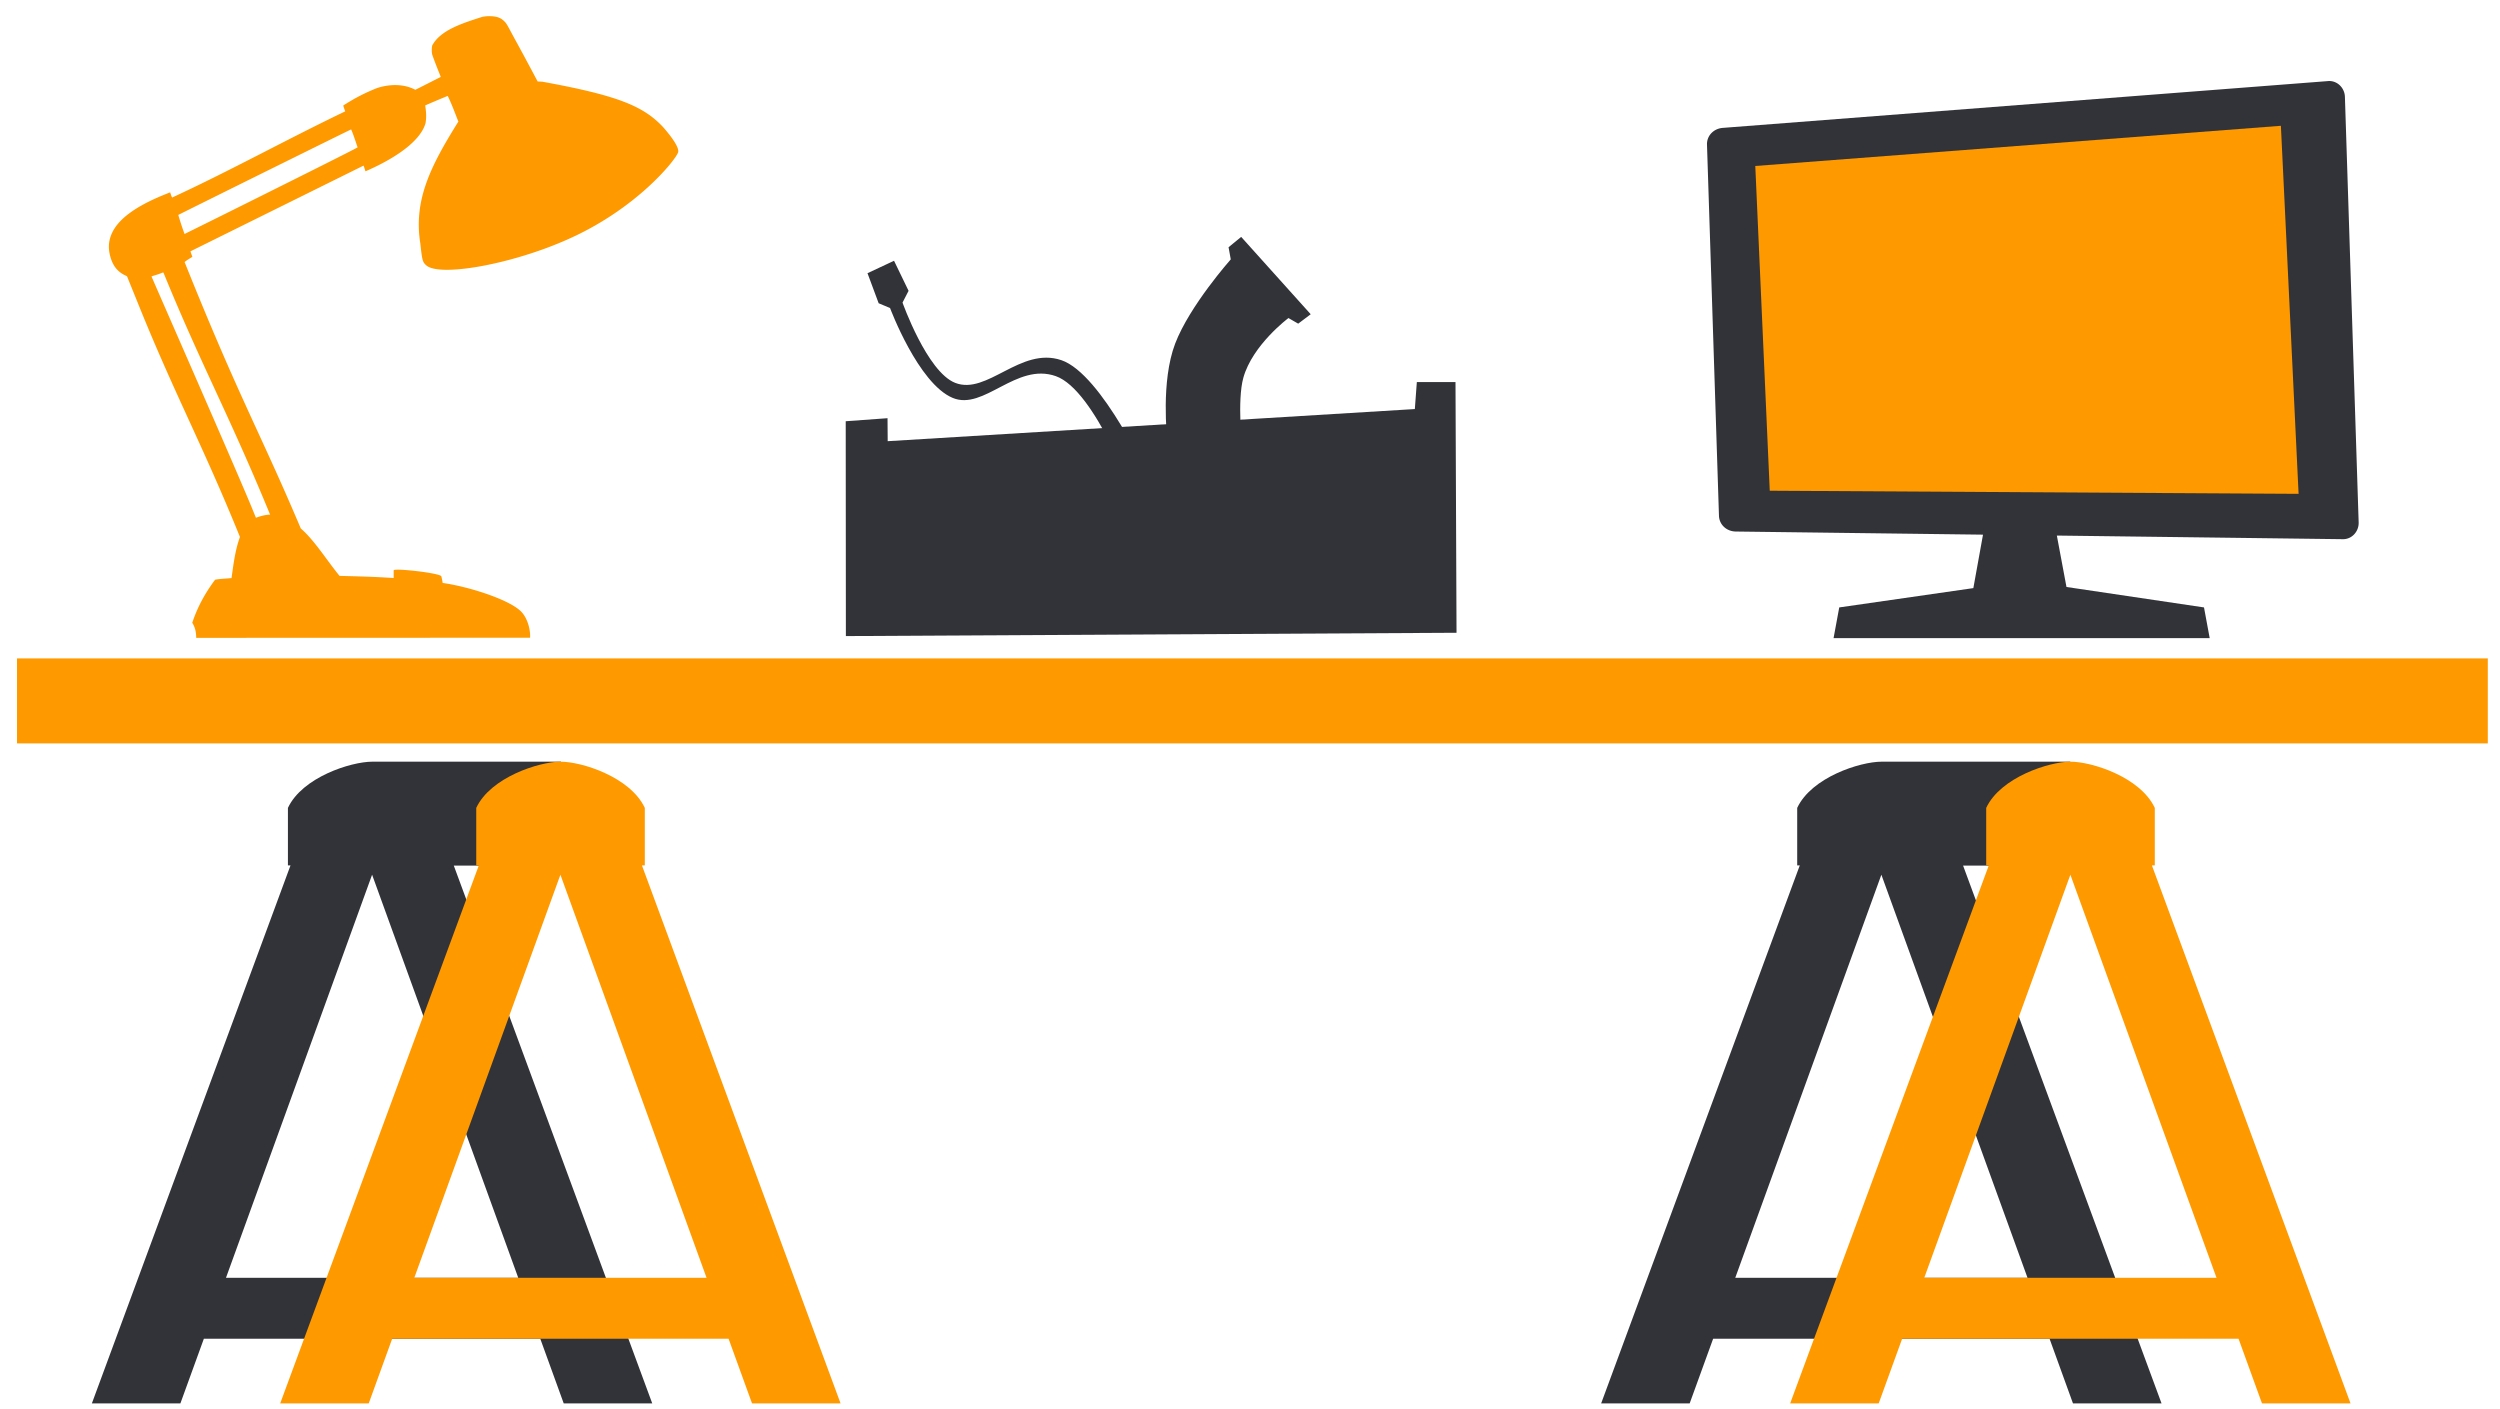
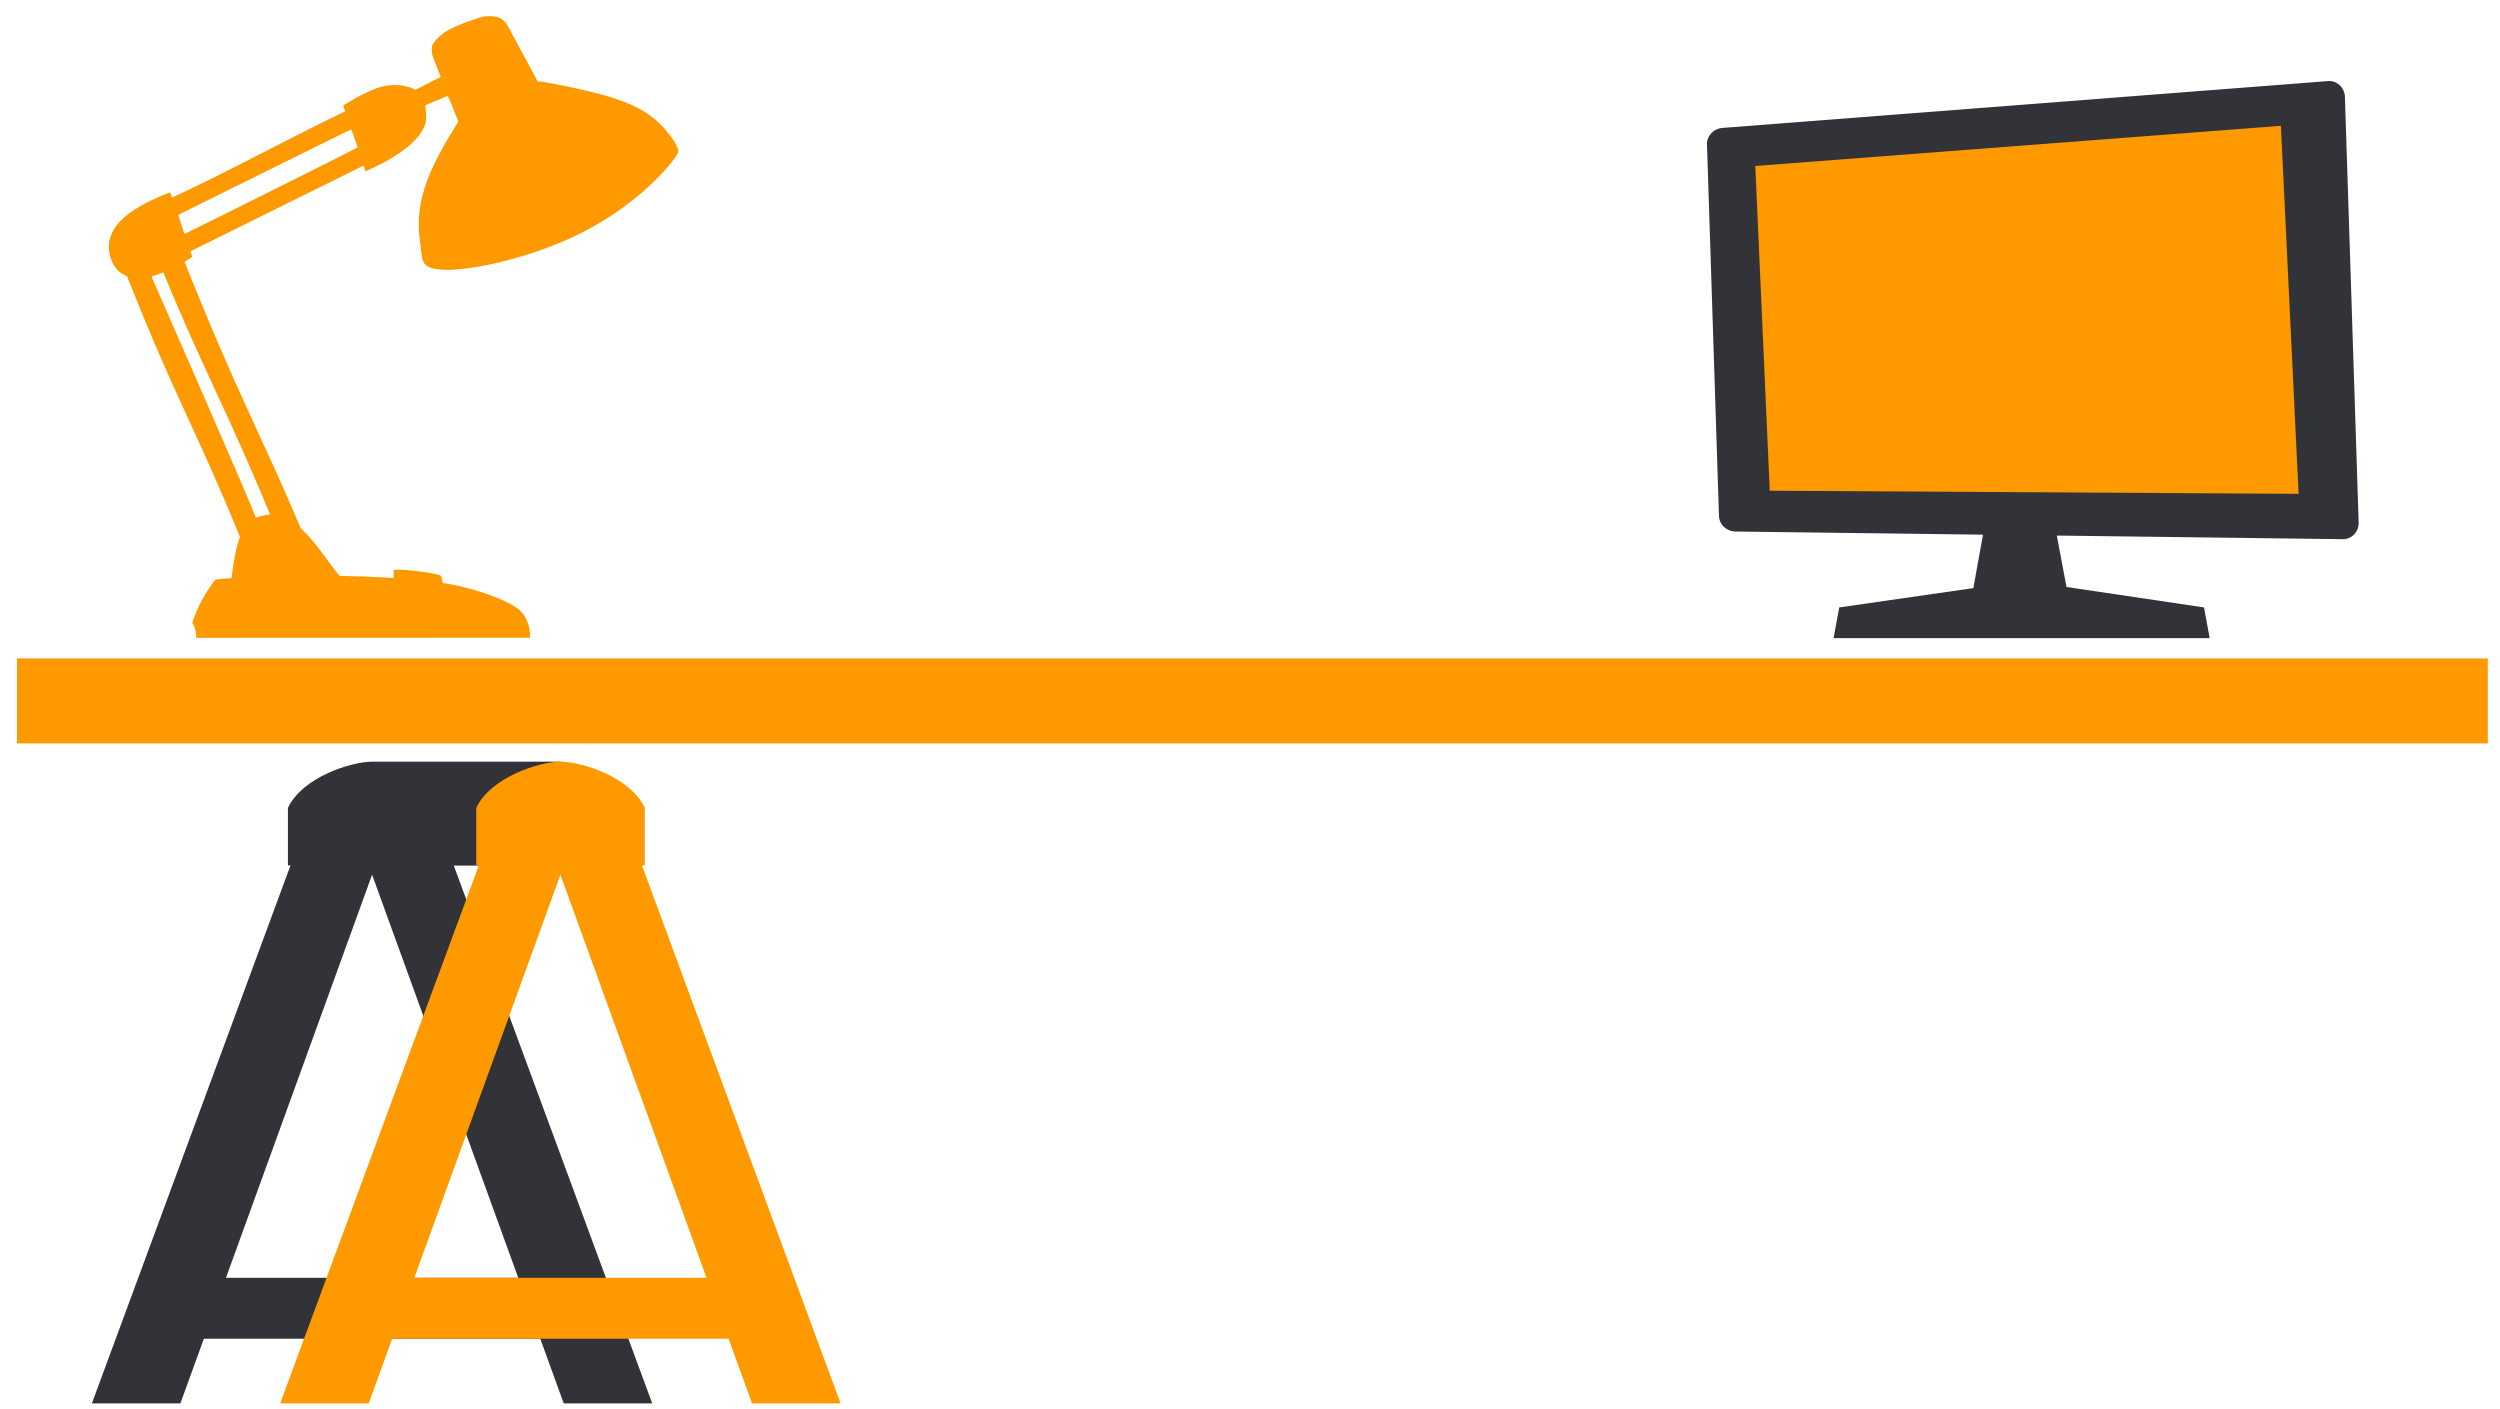
<svg xmlns="http://www.w3.org/2000/svg" xml:space="preserve" viewBox="0 0 145.5 82.02">
-   <path fill="#f90" d="M.99 38.32h143.8v4.945H.99z" />
+   <path fill="#f90" d="M.99 38.32h143.8v4.945H.99" />
  <path fill="#323339" d="M21.66 44.33c-1.24.004-4.066.904-4.903 2.69v3.347h.15l-11.56 31.31h5.152l1.365-3.762h19.58l1.364 3.762h5.152l-11.55-31.3h6.238v-6.046h-10.99zm-.004 6.578 8.506 23.46h-17.01z" />
  <path fill="#f90" d="M28.07.98c-1.047.343-2.422.739-2.911 1.662-.039.13-.039.405 0 .55.163.46.306.81.494 1.283-.545.279-.975.5-1.48.751-.755-.398-1.629-.297-2.223-.103-.777.309-1.348.618-1.973 1.018.032.123.07.213.115.34-3.38 1.618-6.665 3.443-10.07 5.014a.471.471 0 0 1-.07-.154l-.05-.148-.37.15c-1.685.687-2.691 1.442-3.044 2.289-.17.405-.195.808-.078 1.263.14.547.41.903.854 1.121l.127.062.722 1.783c2.078 5.134 3.718 8.122 5.852 13.39-.29.794-.39 1.69-.49 2.394-.331.033-.627.035-.956.094-.615.825-1.032 1.616-1.33 2.507.179.28.227.56.23.877l19.43-.007c.032-.47-.149-1.127-.498-1.5-.672-.717-3.089-1.478-4.589-1.688 0-.002-.037-.25-.077-.383-.026-.187-2.76-.498-2.774-.35v.447c-1.11-.077-2.246-.102-3.15-.125-.782-.96-1.457-2.067-2.255-2.759-2.376-5.617-3.599-7.613-6.76-15.5-.005-.014.097-.087.221-.167l.228-.144-.057-.16a1.603 1.603 0 0 1-.052-.161l10.07-4.986c.041.079.083.242.115.33 1.262-.544 3.125-1.56 3.492-2.787.067-.367.037-.7-.017-1.047a53.961 53.961 0 0 1 1.312-.554c.252.522.375.879.619 1.495-1.611 2.579-2.615 4.559-2.215 7.087.11.998.132 1.082.336 1.27.755.7 4.885-.033 8.092-1.437 4.183-1.804 6.5-4.774 6.58-5.145.08-.371-.752-1.311-.883-1.46-1.153-1.228-2.645-1.836-7.025-2.637l-.272-.014-.602-1.129c-.33-.62-.808-1.487-.95-1.753-.228-.43-.27-.502-.383-.615-.205-.206-.417-.286-.798-.301a1.98 1.98 0 0 0-.493.04zm-7.262 7.597c.005.016-1.654.855-5.027 2.536a1121.52 1121.52 0 0 1-5.04 2.505 15.727 15.727 0 0 1-.364-1.109c.022-.021 10.03-4.976 10.06-4.976.153.358.242.654.376 1.045zm-11.28 7.325c2.176 5.326 3.842 8.322 6.192 14.05-.293.005-.594.098-.825.181l-.195-.478c-.786-1.942-5.88-13.54-5.88-13.56 0-.01.085-.041.19-.07.103-.03.251-.08.325-.11.17-.067.177-.067.193-.015z" vector-effect="non-scaling-stroke" />
  <path fill="#f90" d="M32.62 44.33c-1.24.004-4.066.904-4.903 2.69v3.348h.15l-11.56 31.31h5.153l1.364-3.762h19.58l1.364 3.762h5.153l-11.56-31.31h.167V47.02c-.843-1.801-3.674-2.694-4.914-2.69zm-.004 6.578 8.506 23.46h-17.01z" />
-   <path fill="#323339" d="M109.5 44.33c-1.24.004-4.066.904-4.903 2.69v3.347h.15l-11.56 31.31h5.152l1.365-3.762h19.58l1.363 3.762h5.154l-11.55-31.3h6.238v-6.046H109.498zm-.004 6.578 8.506 23.46h-17.01z" />
-   <path fill="#f90" d="M120.5 44.33c-1.24.004-4.066.904-4.903 2.69v3.348h.15l-11.56 31.31h5.153l1.364-3.762h19.58l1.364 3.762h5.153l-11.56-31.31h.168V47.02c-.844-1.801-3.675-2.694-4.915-2.69zm-.004 6.578 8.506 23.46h-17.01z" />
  <path fill="#323339" d="M135.6 4.715a.871.871 0 0 0-.097.003l-35.24 2.725c-.523.04-.933.452-.916.976l.697 21.6c.017.525.453.91.977.916l14.39.182-.562 3.111-7.805 1.124-.33 1.786h21.89l-.331-1.786-8.004-1.19-.56-2.992 16.65.211c.524.007.932-.452.915-.977l-.8-24.77c-.015-.491-.4-.902-.88-.918z" />
  <path fill="#f90" d="m103 28.56-.842-18.9 30.59-2.339 1.03 21.42z" />
-   <path fill="#323339" d="m49.23 37.02 35.54-.193-.06-14.59h-2.25l-.116 1.57-30.68 1.87-.01-1.338-2.433.177z" />
-   <path fill="#323339" d="M67.93 25.69c0-.265-.378-3.48.463-5.689.842-2.209 3.237-4.905 3.237-4.905l-.128-.707.734-.602 4.047 4.502-.728.548-.567-.327s-2.09 1.558-2.626 3.476c-.368 1.317-.066 4.1-.066 4.1zM66.95 27.96s-2.806-6.197-5.183-7c-2.377-.803-4.316 2.056-6.178 1.321-1.637-.646-3.062-4.671-3.062-4.671l.352-.684-.846-1.749-1.545.722.65 1.75.663.277s1.642 4.397 3.647 5.232c1.817.757 3.692-2.082 6.002-1.266 2.31.816 4.632 7.237 4.632 7.237z" />
</svg>